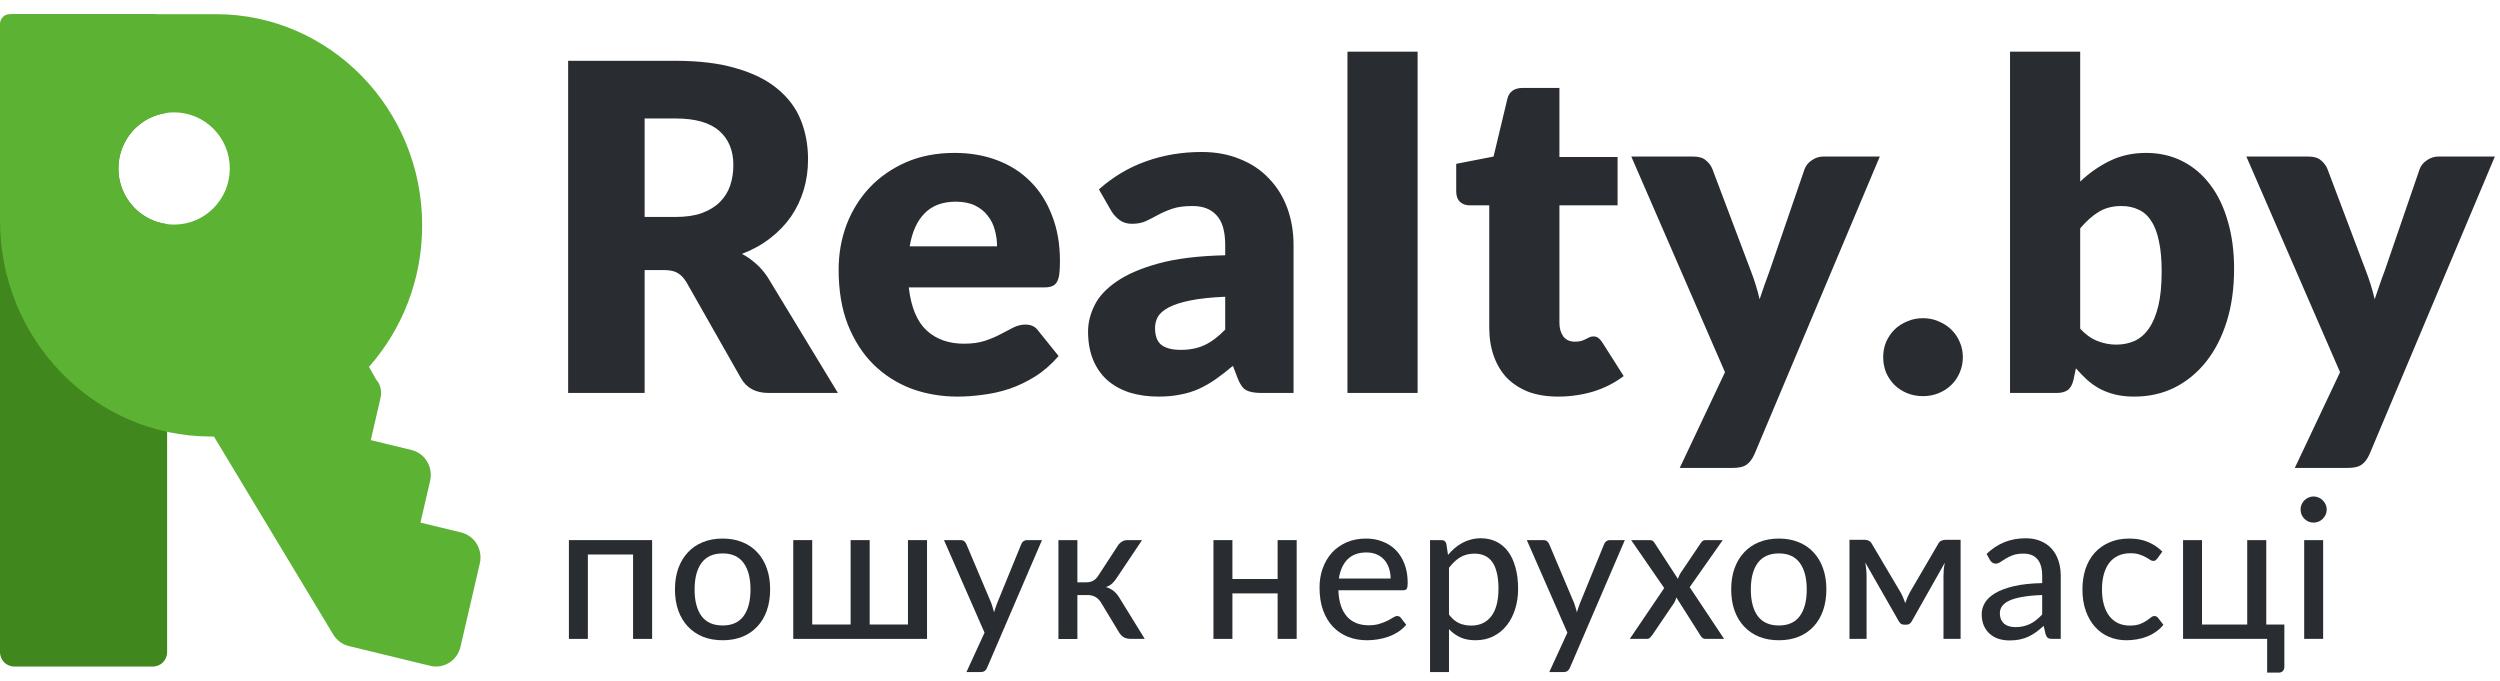
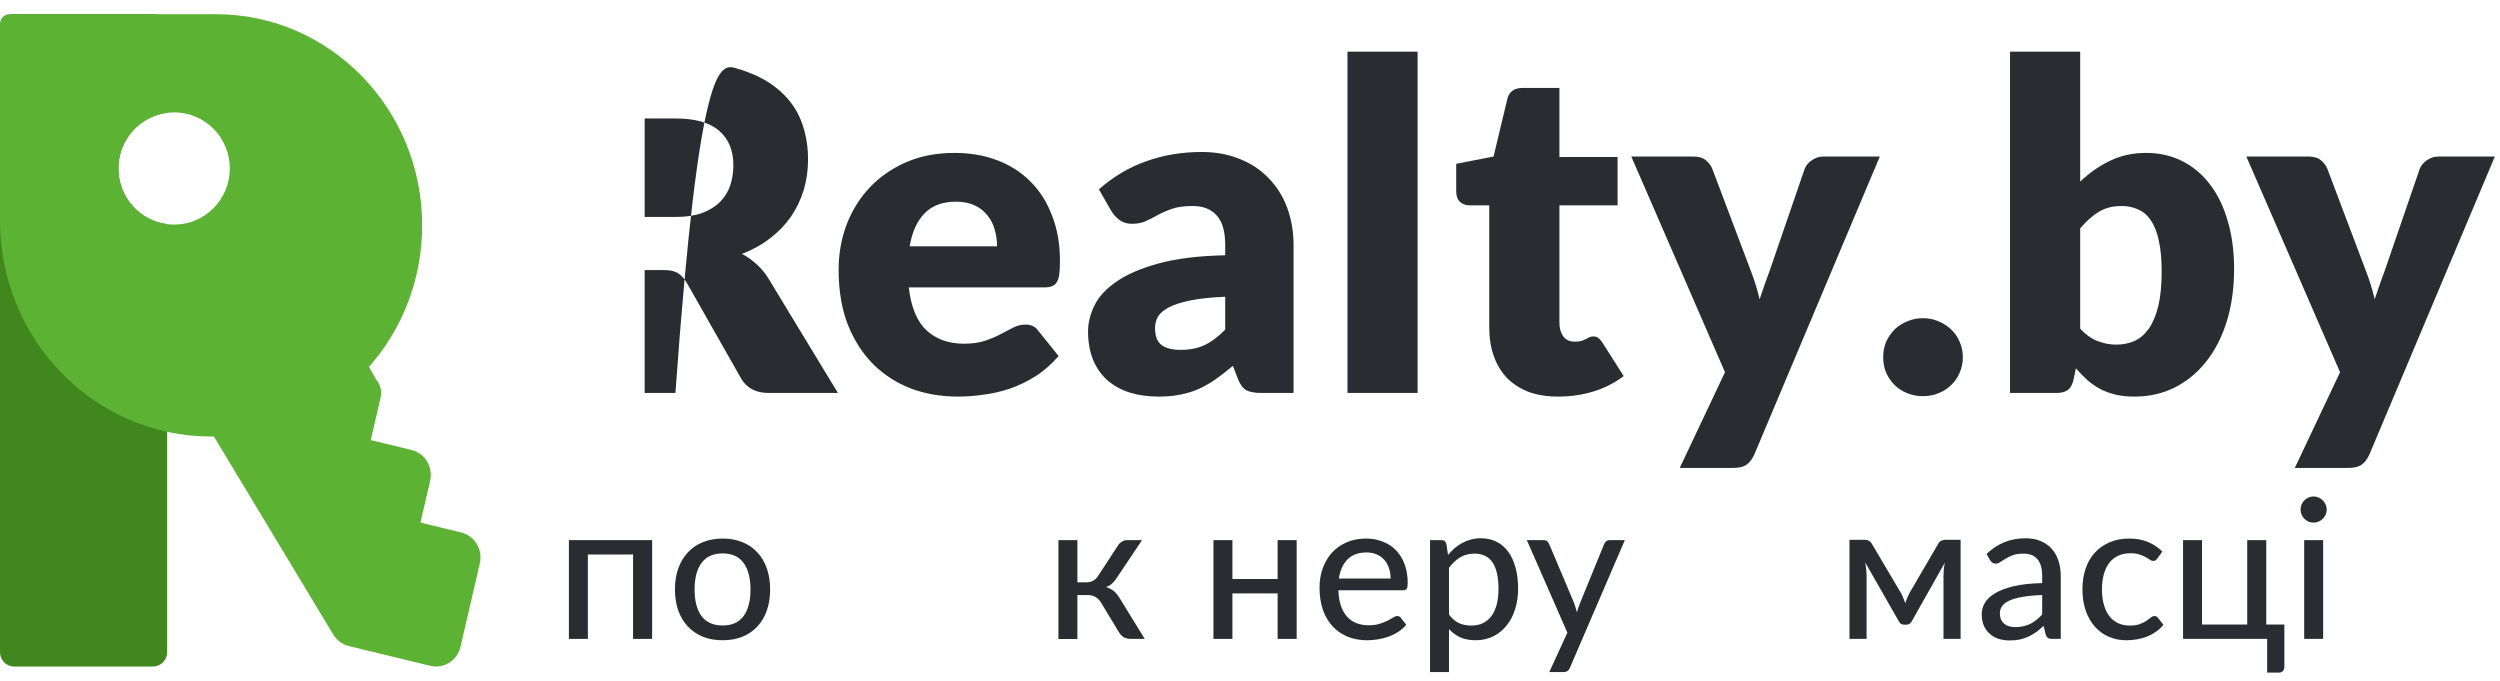
<svg xmlns="http://www.w3.org/2000/svg" width="180" height="49" viewBox="0 0 180 49" fill="none">
  <path fill-rule="evenodd" clip-rule="evenodd" d="M1.016 47.989C0.455 47.989 0 47.525 0 46.953V2.056C0 1.484 0.455 1.02 1.016 1.02H11.017C11.578 1.02 12.033 1.484 12.033 2.056V8.121C10.055 8.37 8.523 10.07 8.523 12.13C8.523 14.191 10.055 15.891 12.033 16.139V46.953C12.033 47.525 11.578 47.989 11.017 47.989H1.016Z" fill="#40871E" />
  <path fill-rule="evenodd" clip-rule="evenodd" d="M0 1.727C0 1.336 0.309 1.02 0.691 1.02H15.539C23.744 1.02 30.396 7.827 30.396 16.225C30.396 20.145 28.947 23.718 26.566 26.415L27.091 27.34C27.424 27.706 27.501 28.208 27.39 28.688L26.695 31.689L29.627 32.4C30.601 32.636 31.2 33.629 30.968 34.627L30.273 37.627L33.205 38.338C34.179 38.575 34.778 39.568 34.547 40.565L33.157 46.565C32.926 47.559 31.955 48.175 30.981 47.939L25.118 46.516C24.649 46.402 24.246 46.104 23.994 45.687L15.403 31.43H15.198C6.804 31.43 0 24.466 0 15.875V1.727ZM12.535 16.171C14.75 16.171 16.546 14.362 16.546 12.13C16.546 9.899 14.75 8.09 12.535 8.09C10.319 8.09 8.523 9.899 8.523 12.13C8.523 14.362 10.319 16.171 12.535 16.171Z" fill="#5CB233" />
-   <path d="M48.63 15.621C49.38 15.621 50.015 15.528 50.537 15.342C51.069 15.145 51.504 14.877 51.84 14.538C52.178 14.198 52.422 13.805 52.574 13.356C52.726 12.896 52.802 12.404 52.802 11.879C52.802 10.828 52.46 10.007 51.775 9.416C51.102 8.825 50.053 8.53 48.63 8.53H46.414V15.621H48.63ZM60.33 28.293H55.344C54.421 28.293 53.758 27.943 53.356 27.242L49.412 20.299C49.228 20.004 49.022 19.79 48.793 19.659C48.565 19.517 48.239 19.445 47.815 19.445H46.414V28.293H40.906V4.377H48.63C50.347 4.377 51.808 4.558 53.014 4.919C54.231 5.269 55.219 5.762 55.98 6.396C56.751 7.031 57.31 7.78 57.658 8.645C58.005 9.509 58.179 10.45 58.179 11.468C58.179 12.245 58.076 12.978 57.87 13.668C57.663 14.357 57.359 14.997 56.957 15.588C56.555 16.168 56.056 16.688 55.458 17.148C54.871 17.607 54.193 17.985 53.421 18.28C53.779 18.466 54.116 18.701 54.431 18.986C54.746 19.259 55.029 19.588 55.279 19.971L60.33 28.293ZM71.787 17.738C71.787 17.334 71.733 16.94 71.624 16.557C71.527 16.174 71.358 15.834 71.119 15.539C70.891 15.232 70.587 14.986 70.206 14.8C69.826 14.614 69.365 14.521 68.822 14.521C67.866 14.521 67.116 14.8 66.573 15.358C66.03 15.905 65.671 16.699 65.497 17.738H71.787ZM65.432 20.693C65.595 22.116 66.024 23.15 66.719 23.795C67.415 24.43 68.311 24.747 69.408 24.747C69.995 24.747 70.5 24.676 70.924 24.534C71.347 24.392 71.722 24.233 72.048 24.058C72.385 23.883 72.689 23.724 72.961 23.582C73.243 23.44 73.536 23.369 73.841 23.369C74.243 23.369 74.546 23.516 74.753 23.812L76.22 25.634C75.698 26.235 75.133 26.728 74.525 27.111C73.927 27.483 73.308 27.778 72.667 27.997C72.037 28.205 71.402 28.347 70.76 28.424C70.131 28.512 69.528 28.555 68.952 28.555C67.768 28.555 66.654 28.364 65.611 27.981C64.579 27.587 63.672 27.007 62.89 26.241C62.119 25.475 61.505 24.523 61.048 23.385C60.603 22.247 60.381 20.923 60.381 19.413C60.381 18.275 60.571 17.197 60.951 16.179C61.342 15.161 61.896 14.27 62.613 13.504C63.341 12.738 64.216 12.13 65.237 11.682C66.269 11.233 67.431 11.009 68.724 11.009C69.843 11.009 70.864 11.184 71.787 11.534C72.721 11.884 73.52 12.393 74.183 13.06C74.857 13.728 75.378 14.549 75.747 15.523C76.128 16.485 76.317 17.58 76.317 18.805C76.317 19.188 76.301 19.5 76.269 19.741C76.236 19.982 76.176 20.173 76.09 20.315C76.003 20.458 75.883 20.556 75.731 20.611C75.589 20.666 75.405 20.693 75.177 20.693H65.432ZM88.215 21.366C87.205 21.41 86.374 21.497 85.722 21.629C85.07 21.76 84.554 21.924 84.174 22.121C83.794 22.318 83.528 22.542 83.376 22.794C83.234 23.046 83.163 23.319 83.163 23.615C83.163 24.195 83.321 24.605 83.636 24.846C83.951 25.076 84.413 25.19 85.021 25.19C85.673 25.19 86.243 25.076 86.732 24.846C87.221 24.616 87.715 24.244 88.215 23.73V21.366ZM79.122 13.635C80.144 12.727 81.273 12.054 82.512 11.616C83.761 11.167 85.097 10.943 86.52 10.943C87.542 10.943 88.46 11.113 89.274 11.452C90.1 11.78 90.795 12.245 91.36 12.847C91.936 13.438 92.376 14.144 92.68 14.964C92.984 15.785 93.136 16.683 93.136 17.656V28.293H90.822C90.344 28.293 89.98 28.227 89.731 28.096C89.492 27.964 89.291 27.691 89.128 27.275L88.769 26.339C88.345 26.701 87.938 27.018 87.547 27.291C87.156 27.565 86.748 27.8 86.325 27.997C85.912 28.183 85.466 28.32 84.989 28.408C84.521 28.506 84 28.555 83.424 28.555C82.653 28.555 81.952 28.457 81.323 28.26C80.692 28.052 80.154 27.751 79.709 27.357C79.274 26.963 78.938 26.476 78.699 25.896C78.46 25.305 78.34 24.627 78.34 23.861C78.34 23.248 78.492 22.63 78.796 22.006C79.101 21.371 79.628 20.797 80.377 20.283C81.127 19.757 82.137 19.32 83.408 18.97C84.679 18.619 86.281 18.422 88.215 18.379V17.656C88.215 16.66 88.009 15.944 87.596 15.506C87.194 15.057 86.618 14.833 85.868 14.833C85.271 14.833 84.782 14.899 84.402 15.03C84.022 15.161 83.68 15.309 83.376 15.473C83.082 15.637 82.794 15.785 82.512 15.916C82.229 16.048 81.892 16.113 81.501 16.113C81.154 16.113 80.861 16.026 80.621 15.851C80.382 15.676 80.187 15.468 80.035 15.227L79.122 13.635ZM102.068 3.721V28.293H97.017V3.721H102.068ZM112.18 28.555C111.376 28.555 110.665 28.44 110.046 28.211C109.437 27.97 108.921 27.636 108.497 27.209C108.085 26.772 107.77 26.246 107.552 25.634C107.335 25.021 107.226 24.337 107.226 23.582V14.784H105.792C105.532 14.784 105.309 14.702 105.124 14.538C104.94 14.363 104.847 14.111 104.847 13.783V11.796L107.536 11.271L108.53 7.118C108.66 6.593 109.03 6.331 109.638 6.331H112.278V11.304H116.466V14.784H112.278V23.237C112.278 23.631 112.371 23.959 112.555 24.222C112.751 24.474 113.027 24.599 113.386 24.599C113.571 24.599 113.723 24.583 113.842 24.55C113.973 24.506 114.081 24.463 114.168 24.419C114.266 24.364 114.353 24.32 114.429 24.288C114.516 24.244 114.614 24.222 114.722 24.222C114.875 24.222 114.994 24.26 115.081 24.337C115.178 24.403 115.276 24.512 115.374 24.665L116.906 27.078C116.254 27.57 115.521 27.943 114.706 28.194C113.891 28.435 113.049 28.555 112.18 28.555ZM135.345 11.271L126.318 32.708C126.165 33.047 125.981 33.294 125.764 33.447C125.546 33.611 125.199 33.693 124.721 33.693H120.94L124.199 26.799L117.453 11.271H121.918C122.309 11.271 122.608 11.359 122.814 11.534C123.032 11.709 123.189 11.917 123.287 12.158L126.057 19.495C126.318 20.162 126.529 20.846 126.692 21.547C126.812 21.196 126.932 20.846 127.051 20.496C127.171 20.146 127.296 19.801 127.426 19.462L129.935 12.158C130.033 11.906 130.207 11.698 130.457 11.534C130.707 11.359 130.978 11.271 131.272 11.271H135.345ZM135.589 25.716C135.589 25.322 135.659 24.955 135.801 24.616C135.953 24.277 136.154 23.981 136.404 23.73C136.665 23.478 136.968 23.281 137.316 23.139C137.664 22.985 138.044 22.909 138.457 22.909C138.859 22.909 139.234 22.985 139.581 23.139C139.929 23.281 140.233 23.478 140.494 23.73C140.754 23.981 140.955 24.277 141.097 24.616C141.249 24.955 141.325 25.322 141.325 25.716C141.325 26.11 141.249 26.482 141.097 26.832C140.955 27.171 140.754 27.467 140.494 27.718C140.233 27.97 139.929 28.167 139.581 28.309C139.234 28.451 138.859 28.523 138.457 28.523C138.044 28.523 137.664 28.451 137.316 28.309C136.968 28.167 136.665 27.97 136.404 27.718C136.154 27.467 135.953 27.171 135.801 26.832C135.659 26.482 135.589 26.11 135.589 25.716ZM149.774 23.664C150.155 24.08 150.567 24.375 151.012 24.55C151.458 24.725 151.909 24.813 152.365 24.813C152.843 24.813 153.283 24.725 153.685 24.55C154.087 24.364 154.429 24.069 154.712 23.664C155.005 23.248 155.233 22.706 155.396 22.039C155.559 21.36 155.64 20.529 155.64 19.544C155.64 18.69 155.575 17.968 155.445 17.377C155.325 16.775 155.141 16.288 154.891 15.916C154.652 15.534 154.348 15.26 153.978 15.096C153.62 14.921 153.207 14.833 152.74 14.833C152.12 14.833 151.583 14.97 151.127 15.243C150.67 15.517 150.22 15.916 149.774 16.442V23.664ZM149.774 13.077C150.426 12.453 151.138 11.955 151.909 11.583C152.691 11.2 153.56 11.009 154.516 11.009C155.472 11.009 156.341 11.206 157.123 11.6C157.906 11.993 158.573 12.557 159.127 13.29C159.681 14.012 160.105 14.888 160.398 15.916C160.703 16.945 160.855 18.094 160.855 19.363C160.855 20.742 160.681 21.995 160.333 23.122C159.986 24.249 159.491 25.218 158.851 26.028C158.22 26.826 157.465 27.45 156.585 27.899C155.705 28.337 154.733 28.555 153.669 28.555C153.158 28.555 152.702 28.506 152.3 28.408C151.898 28.309 151.529 28.172 151.192 27.997C150.855 27.811 150.546 27.592 150.263 27.341C149.992 27.089 149.725 26.815 149.465 26.52L149.285 27.373C149.198 27.724 149.057 27.964 148.861 28.096C148.666 28.227 148.405 28.293 148.079 28.293H144.722V3.721H149.774V13.077ZM179.63 11.271L170.603 32.708C170.45 33.047 170.266 33.294 170.049 33.447C169.831 33.611 169.484 33.693 169.006 33.693H165.225L168.484 26.799L161.738 11.271H166.203C166.594 11.271 166.893 11.359 167.099 11.534C167.316 11.709 167.474 11.917 167.572 12.158L170.342 19.495C170.603 20.162 170.814 20.846 170.977 21.547C171.097 21.196 171.217 20.846 171.336 20.496C171.455 20.146 171.581 19.801 171.711 19.462L174.22 12.158C174.318 11.906 174.492 11.698 174.742 11.534C174.992 11.359 175.263 11.271 175.557 11.271H179.63Z" fill="#292D32" />
+   <path d="M48.63 15.621C49.38 15.621 50.015 15.528 50.537 15.342C51.069 15.145 51.504 14.877 51.84 14.538C52.178 14.198 52.422 13.805 52.574 13.356C52.726 12.896 52.802 12.404 52.802 11.879C52.802 10.828 52.46 10.007 51.775 9.416C51.102 8.825 50.053 8.53 48.63 8.53H46.414V15.621H48.63ZM60.33 28.293H55.344C54.421 28.293 53.758 27.943 53.356 27.242L49.412 20.299C49.228 20.004 49.022 19.79 48.793 19.659C48.565 19.517 48.239 19.445 47.815 19.445H46.414V28.293H40.906H48.63C50.347 4.377 51.808 4.558 53.014 4.919C54.231 5.269 55.219 5.762 55.98 6.396C56.751 7.031 57.31 7.78 57.658 8.645C58.005 9.509 58.179 10.45 58.179 11.468C58.179 12.245 58.076 12.978 57.87 13.668C57.663 14.357 57.359 14.997 56.957 15.588C56.555 16.168 56.056 16.688 55.458 17.148C54.871 17.607 54.193 17.985 53.421 18.28C53.779 18.466 54.116 18.701 54.431 18.986C54.746 19.259 55.029 19.588 55.279 19.971L60.33 28.293ZM71.787 17.738C71.787 17.334 71.733 16.94 71.624 16.557C71.527 16.174 71.358 15.834 71.119 15.539C70.891 15.232 70.587 14.986 70.206 14.8C69.826 14.614 69.365 14.521 68.822 14.521C67.866 14.521 67.116 14.8 66.573 15.358C66.03 15.905 65.671 16.699 65.497 17.738H71.787ZM65.432 20.693C65.595 22.116 66.024 23.15 66.719 23.795C67.415 24.43 68.311 24.747 69.408 24.747C69.995 24.747 70.5 24.676 70.924 24.534C71.347 24.392 71.722 24.233 72.048 24.058C72.385 23.883 72.689 23.724 72.961 23.582C73.243 23.44 73.536 23.369 73.841 23.369C74.243 23.369 74.546 23.516 74.753 23.812L76.22 25.634C75.698 26.235 75.133 26.728 74.525 27.111C73.927 27.483 73.308 27.778 72.667 27.997C72.037 28.205 71.402 28.347 70.76 28.424C70.131 28.512 69.528 28.555 68.952 28.555C67.768 28.555 66.654 28.364 65.611 27.981C64.579 27.587 63.672 27.007 62.89 26.241C62.119 25.475 61.505 24.523 61.048 23.385C60.603 22.247 60.381 20.923 60.381 19.413C60.381 18.275 60.571 17.197 60.951 16.179C61.342 15.161 61.896 14.27 62.613 13.504C63.341 12.738 64.216 12.13 65.237 11.682C66.269 11.233 67.431 11.009 68.724 11.009C69.843 11.009 70.864 11.184 71.787 11.534C72.721 11.884 73.52 12.393 74.183 13.06C74.857 13.728 75.378 14.549 75.747 15.523C76.128 16.485 76.317 17.58 76.317 18.805C76.317 19.188 76.301 19.5 76.269 19.741C76.236 19.982 76.176 20.173 76.09 20.315C76.003 20.458 75.883 20.556 75.731 20.611C75.589 20.666 75.405 20.693 75.177 20.693H65.432ZM88.215 21.366C87.205 21.41 86.374 21.497 85.722 21.629C85.07 21.76 84.554 21.924 84.174 22.121C83.794 22.318 83.528 22.542 83.376 22.794C83.234 23.046 83.163 23.319 83.163 23.615C83.163 24.195 83.321 24.605 83.636 24.846C83.951 25.076 84.413 25.19 85.021 25.19C85.673 25.19 86.243 25.076 86.732 24.846C87.221 24.616 87.715 24.244 88.215 23.73V21.366ZM79.122 13.635C80.144 12.727 81.273 12.054 82.512 11.616C83.761 11.167 85.097 10.943 86.52 10.943C87.542 10.943 88.46 11.113 89.274 11.452C90.1 11.78 90.795 12.245 91.36 12.847C91.936 13.438 92.376 14.144 92.68 14.964C92.984 15.785 93.136 16.683 93.136 17.656V28.293H90.822C90.344 28.293 89.98 28.227 89.731 28.096C89.492 27.964 89.291 27.691 89.128 27.275L88.769 26.339C88.345 26.701 87.938 27.018 87.547 27.291C87.156 27.565 86.748 27.8 86.325 27.997C85.912 28.183 85.466 28.32 84.989 28.408C84.521 28.506 84 28.555 83.424 28.555C82.653 28.555 81.952 28.457 81.323 28.26C80.692 28.052 80.154 27.751 79.709 27.357C79.274 26.963 78.938 26.476 78.699 25.896C78.46 25.305 78.34 24.627 78.34 23.861C78.34 23.248 78.492 22.63 78.796 22.006C79.101 21.371 79.628 20.797 80.377 20.283C81.127 19.757 82.137 19.32 83.408 18.97C84.679 18.619 86.281 18.422 88.215 18.379V17.656C88.215 16.66 88.009 15.944 87.596 15.506C87.194 15.057 86.618 14.833 85.868 14.833C85.271 14.833 84.782 14.899 84.402 15.03C84.022 15.161 83.68 15.309 83.376 15.473C83.082 15.637 82.794 15.785 82.512 15.916C82.229 16.048 81.892 16.113 81.501 16.113C81.154 16.113 80.861 16.026 80.621 15.851C80.382 15.676 80.187 15.468 80.035 15.227L79.122 13.635ZM102.068 3.721V28.293H97.017V3.721H102.068ZM112.18 28.555C111.376 28.555 110.665 28.44 110.046 28.211C109.437 27.97 108.921 27.636 108.497 27.209C108.085 26.772 107.77 26.246 107.552 25.634C107.335 25.021 107.226 24.337 107.226 23.582V14.784H105.792C105.532 14.784 105.309 14.702 105.124 14.538C104.94 14.363 104.847 14.111 104.847 13.783V11.796L107.536 11.271L108.53 7.118C108.66 6.593 109.03 6.331 109.638 6.331H112.278V11.304H116.466V14.784H112.278V23.237C112.278 23.631 112.371 23.959 112.555 24.222C112.751 24.474 113.027 24.599 113.386 24.599C113.571 24.599 113.723 24.583 113.842 24.55C113.973 24.506 114.081 24.463 114.168 24.419C114.266 24.364 114.353 24.32 114.429 24.288C114.516 24.244 114.614 24.222 114.722 24.222C114.875 24.222 114.994 24.26 115.081 24.337C115.178 24.403 115.276 24.512 115.374 24.665L116.906 27.078C116.254 27.57 115.521 27.943 114.706 28.194C113.891 28.435 113.049 28.555 112.18 28.555ZM135.345 11.271L126.318 32.708C126.165 33.047 125.981 33.294 125.764 33.447C125.546 33.611 125.199 33.693 124.721 33.693H120.94L124.199 26.799L117.453 11.271H121.918C122.309 11.271 122.608 11.359 122.814 11.534C123.032 11.709 123.189 11.917 123.287 12.158L126.057 19.495C126.318 20.162 126.529 20.846 126.692 21.547C126.812 21.196 126.932 20.846 127.051 20.496C127.171 20.146 127.296 19.801 127.426 19.462L129.935 12.158C130.033 11.906 130.207 11.698 130.457 11.534C130.707 11.359 130.978 11.271 131.272 11.271H135.345ZM135.589 25.716C135.589 25.322 135.659 24.955 135.801 24.616C135.953 24.277 136.154 23.981 136.404 23.73C136.665 23.478 136.968 23.281 137.316 23.139C137.664 22.985 138.044 22.909 138.457 22.909C138.859 22.909 139.234 22.985 139.581 23.139C139.929 23.281 140.233 23.478 140.494 23.73C140.754 23.981 140.955 24.277 141.097 24.616C141.249 24.955 141.325 25.322 141.325 25.716C141.325 26.11 141.249 26.482 141.097 26.832C140.955 27.171 140.754 27.467 140.494 27.718C140.233 27.97 139.929 28.167 139.581 28.309C139.234 28.451 138.859 28.523 138.457 28.523C138.044 28.523 137.664 28.451 137.316 28.309C136.968 28.167 136.665 27.97 136.404 27.718C136.154 27.467 135.953 27.171 135.801 26.832C135.659 26.482 135.589 26.11 135.589 25.716ZM149.774 23.664C150.155 24.08 150.567 24.375 151.012 24.55C151.458 24.725 151.909 24.813 152.365 24.813C152.843 24.813 153.283 24.725 153.685 24.55C154.087 24.364 154.429 24.069 154.712 23.664C155.005 23.248 155.233 22.706 155.396 22.039C155.559 21.36 155.64 20.529 155.64 19.544C155.64 18.69 155.575 17.968 155.445 17.377C155.325 16.775 155.141 16.288 154.891 15.916C154.652 15.534 154.348 15.26 153.978 15.096C153.62 14.921 153.207 14.833 152.74 14.833C152.12 14.833 151.583 14.97 151.127 15.243C150.67 15.517 150.22 15.916 149.774 16.442V23.664ZM149.774 13.077C150.426 12.453 151.138 11.955 151.909 11.583C152.691 11.2 153.56 11.009 154.516 11.009C155.472 11.009 156.341 11.206 157.123 11.6C157.906 11.993 158.573 12.557 159.127 13.29C159.681 14.012 160.105 14.888 160.398 15.916C160.703 16.945 160.855 18.094 160.855 19.363C160.855 20.742 160.681 21.995 160.333 23.122C159.986 24.249 159.491 25.218 158.851 26.028C158.22 26.826 157.465 27.45 156.585 27.899C155.705 28.337 154.733 28.555 153.669 28.555C153.158 28.555 152.702 28.506 152.3 28.408C151.898 28.309 151.529 28.172 151.192 27.997C150.855 27.811 150.546 27.592 150.263 27.341C149.992 27.089 149.725 26.815 149.465 26.52L149.285 27.373C149.198 27.724 149.057 27.964 148.861 28.096C148.666 28.227 148.405 28.293 148.079 28.293H144.722V3.721H149.774V13.077ZM179.63 11.271L170.603 32.708C170.45 33.047 170.266 33.294 170.049 33.447C169.831 33.611 169.484 33.693 169.006 33.693H165.225L168.484 26.799L161.738 11.271H166.203C166.594 11.271 166.893 11.359 167.099 11.534C167.316 11.709 167.474 11.917 167.572 12.158L170.342 19.495C170.603 20.162 170.814 20.846 170.977 21.547C171.097 21.196 171.217 20.846 171.336 20.496C171.455 20.146 171.581 19.801 171.711 19.462L174.22 12.158C174.318 11.906 174.492 11.698 174.742 11.534C174.992 11.359 175.263 11.271 175.557 11.271H179.63Z" fill="#292D32" />
  <path d="M46.953 46H45.581V39.924H42.326V46H40.961V38.888H46.953V46Z" fill="#292D32" />
  <path d="M52.034 38.776C52.557 38.776 53.028 38.862 53.448 39.035C53.873 39.203 54.232 39.448 54.526 39.77C54.825 40.087 55.054 40.472 55.212 40.925C55.371 41.373 55.45 41.877 55.45 42.437C55.45 42.997 55.371 43.503 55.212 43.956C55.054 44.409 54.825 44.794 54.526 45.111C54.232 45.428 53.873 45.673 53.448 45.846C53.028 46.014 52.557 46.098 52.034 46.098C51.507 46.098 51.031 46.014 50.606 45.846C50.186 45.673 49.827 45.428 49.528 45.111C49.23 44.794 48.999 44.409 48.835 43.956C48.677 43.503 48.597 42.997 48.597 42.437C48.597 41.877 48.677 41.373 48.835 40.925C48.999 40.472 49.23 40.087 49.528 39.77C49.827 39.448 50.186 39.203 50.606 39.035C51.031 38.862 51.507 38.776 52.034 38.776ZM52.034 45.034C52.706 45.034 53.208 44.808 53.539 44.355C53.871 43.902 54.036 43.265 54.036 42.444C54.036 41.623 53.871 40.986 53.539 40.533C53.208 40.076 52.706 39.847 52.034 39.847C51.353 39.847 50.844 40.076 50.508 40.533C50.177 40.986 50.011 41.623 50.011 42.444C50.011 43.265 50.177 43.902 50.508 44.355C50.844 44.808 51.353 45.034 52.034 45.034Z" fill="#292D32" />
-   <path d="M66.746 38.888V46H57.114V38.888H58.479V44.964H61.244V38.888H62.616V44.964H65.374V38.888H66.746Z" fill="#292D32" />
-   <path d="M75.023 38.888L71.075 48.065C71.033 48.168 70.977 48.247 70.907 48.303C70.837 48.359 70.734 48.387 70.599 48.387H69.584L70.886 45.552L67.967 38.888H69.157C69.273 38.888 69.364 38.916 69.43 38.972C69.495 39.028 69.542 39.091 69.57 39.161L71.376 43.431C71.413 43.538 71.448 43.648 71.481 43.76C71.518 43.867 71.548 43.975 71.572 44.082C71.604 43.97 71.639 43.86 71.677 43.753C71.714 43.641 71.754 43.531 71.796 43.424L73.539 39.161C73.571 39.082 73.623 39.016 73.693 38.965C73.763 38.914 73.842 38.888 73.931 38.888H75.023Z" fill="#292D32" />
  <path d="M80.504 39.259C80.575 39.152 80.668 39.063 80.784 38.993C80.901 38.923 81.025 38.888 81.156 38.888H82.227L80.427 41.576C80.316 41.753 80.199 41.898 80.078 42.01C79.956 42.122 79.807 42.208 79.629 42.269C79.853 42.334 80.043 42.432 80.197 42.563C80.35 42.689 80.488 42.855 80.609 43.06L82.422 46H81.478C81.23 46 81.039 45.96 80.903 45.881C80.773 45.797 80.661 45.678 80.567 45.524L79.266 43.375C79.158 43.198 79.023 43.065 78.859 42.976C78.701 42.887 78.516 42.843 78.306 42.843H77.572V46.007H76.207V38.888H77.572V41.926H78.216C78.412 41.926 78.577 41.886 78.713 41.807C78.853 41.728 78.972 41.611 79.07 41.457L80.504 39.259Z" fill="#292D32" />
  <path d="M93.361 38.888V46H91.989V42.724H88.734V46H87.369V38.888H88.734V41.688H91.989V38.888H93.361Z" fill="#292D32" />
  <path d="M100.123 41.653C100.123 41.382 100.083 41.133 100.004 40.904C99.929 40.675 99.817 40.477 99.668 40.309C99.518 40.141 99.336 40.01 99.122 39.917C98.907 39.824 98.66 39.777 98.38 39.777C97.806 39.777 97.353 39.943 97.022 40.274C96.695 40.605 96.487 41.065 96.399 41.653H100.123ZM101.25 44.985C101.082 45.181 100.888 45.351 100.669 45.496C100.449 45.636 100.216 45.75 99.969 45.839C99.721 45.928 99.465 45.993 99.199 46.035C98.937 46.077 98.678 46.098 98.422 46.098C97.932 46.098 97.477 46.016 97.057 45.853C96.641 45.685 96.28 45.442 95.972 45.125C95.668 44.803 95.43 44.406 95.258 43.935C95.09 43.459 95.006 42.913 95.006 42.297C95.006 41.802 95.083 41.343 95.237 40.918C95.391 40.489 95.61 40.115 95.895 39.798C96.184 39.481 96.536 39.231 96.952 39.049C97.367 38.867 97.834 38.776 98.352 38.776C98.786 38.776 99.185 38.848 99.549 38.993C99.917 39.133 100.235 39.338 100.501 39.609C100.767 39.88 100.974 40.213 101.124 40.61C101.278 41.007 101.355 41.459 101.355 41.968C101.355 42.178 101.331 42.32 101.285 42.395C101.238 42.465 101.152 42.5 101.026 42.5H96.364C96.378 42.925 96.438 43.296 96.546 43.613C96.653 43.926 96.8 44.187 96.987 44.397C97.178 44.607 97.404 44.763 97.666 44.866C97.927 44.969 98.219 45.02 98.541 45.02C98.844 45.02 99.105 44.985 99.325 44.915C99.549 44.845 99.74 44.77 99.899 44.691C100.062 44.607 100.197 44.53 100.305 44.46C100.417 44.39 100.515 44.355 100.599 44.355C100.711 44.355 100.797 44.397 100.858 44.481L101.25 44.985Z" fill="#292D32" />
  <path d="M104.327 44.25C104.551 44.544 104.791 44.749 105.048 44.866C105.309 44.983 105.601 45.041 105.923 45.041C106.548 45.041 107.031 44.817 107.372 44.369C107.717 43.916 107.89 43.258 107.89 42.395C107.89 41.942 107.85 41.557 107.771 41.24C107.696 40.918 107.584 40.657 107.435 40.456C107.29 40.251 107.11 40.101 106.896 40.008C106.681 39.91 106.438 39.861 106.168 39.861C105.771 39.861 105.426 39.95 105.132 40.127C104.842 40.304 104.574 40.556 104.327 40.883V44.25ZM104.257 39.952C104.406 39.775 104.565 39.614 104.733 39.469C104.905 39.32 105.09 39.194 105.286 39.091C105.482 38.984 105.689 38.902 105.909 38.846C106.133 38.785 106.371 38.755 106.623 38.755C107.029 38.755 107.395 38.834 107.722 38.993C108.053 39.152 108.335 39.385 108.569 39.693C108.802 40.001 108.982 40.381 109.108 40.834C109.238 41.287 109.304 41.807 109.304 42.395C109.304 42.922 109.231 43.412 109.087 43.865C108.947 44.313 108.744 44.703 108.478 45.034C108.216 45.365 107.894 45.627 107.512 45.818C107.134 46.005 106.707 46.098 106.231 46.098C105.806 46.098 105.442 46.028 105.139 45.888C104.835 45.748 104.565 45.552 104.327 45.3V48.387H102.962V38.888H103.781C103.972 38.888 104.091 38.979 104.138 39.161L104.257 39.952Z" fill="#292D32" />
  <path d="M116.988 38.888L113.04 48.065C112.998 48.168 112.942 48.247 112.872 48.303C112.802 48.359 112.699 48.387 112.564 48.387H111.549L112.851 45.552L109.932 38.888H111.122C111.238 38.888 111.329 38.916 111.395 38.972C111.46 39.028 111.507 39.091 111.535 39.161L113.341 43.431C113.378 43.538 113.413 43.648 113.446 43.76C113.483 43.867 113.513 43.975 113.537 44.082C113.569 43.97 113.604 43.86 113.642 43.753C113.679 43.641 113.719 43.531 113.761 43.424L115.504 39.161C115.536 39.082 115.588 39.016 115.658 38.965C115.728 38.914 115.807 38.888 115.896 38.888H116.988Z" fill="#292D32" />
-   <path d="M124.135 46H122.819C122.712 46 122.626 45.972 122.56 45.916C122.5 45.855 122.451 45.792 122.413 45.727L120.698 43.018C120.675 43.088 120.652 43.156 120.628 43.221C120.605 43.286 120.575 43.347 120.537 43.403L118.962 45.727C118.916 45.792 118.862 45.855 118.801 45.916C118.741 45.972 118.661 46 118.563 46H117.345L119.823 42.339L117.443 38.888H118.759C118.867 38.888 118.944 38.904 118.99 38.937C119.042 38.97 119.086 39.019 119.123 39.084L120.81 41.681C120.834 41.611 120.859 41.543 120.887 41.478C120.915 41.408 120.953 41.336 120.999 41.261L122.448 39.112C122.532 38.963 122.644 38.888 122.784 38.888H124.037L121.657 42.276L124.135 46Z" fill="#292D32" />
-   <path d="M128.083 38.776C128.605 38.776 129.077 38.862 129.497 39.035C129.921 39.203 130.281 39.448 130.575 39.77C130.873 40.087 131.102 40.472 131.261 40.925C131.419 41.373 131.499 41.877 131.499 42.437C131.499 42.997 131.419 43.503 131.261 43.956C131.102 44.409 130.873 44.794 130.575 45.111C130.281 45.428 129.921 45.673 129.497 45.846C129.077 46.014 128.605 46.098 128.083 46.098C127.555 46.098 127.079 46.014 126.655 45.846C126.235 45.673 125.875 45.428 125.577 45.111C125.278 44.794 125.047 44.409 124.884 43.956C124.725 43.503 124.646 42.997 124.646 42.437C124.646 41.877 124.725 41.373 124.884 40.925C125.047 40.472 125.278 40.087 125.577 39.77C125.875 39.448 126.235 39.203 126.655 39.035C127.079 38.862 127.555 38.776 128.083 38.776ZM128.083 45.034C128.755 45.034 129.256 44.808 129.588 44.355C129.919 43.902 130.085 43.265 130.085 42.444C130.085 41.623 129.919 40.986 129.588 40.533C129.256 40.076 128.755 39.847 128.083 39.847C127.401 39.847 126.893 40.076 126.557 40.533C126.225 40.986 126.06 41.623 126.06 42.444C126.06 43.265 126.225 43.902 126.557 44.355C126.893 44.808 127.401 45.034 128.083 45.034Z" fill="#292D32" />
  <path d="M141.163 38.867V46H139.931V41.478C139.931 41.338 139.938 41.179 139.952 41.002C139.971 40.825 139.997 40.661 140.029 40.512L137.649 44.726C137.607 44.805 137.554 44.868 137.488 44.915C137.423 44.957 137.346 44.978 137.257 44.978H137.103C137.019 44.978 136.942 44.957 136.872 44.915C136.807 44.868 136.753 44.805 136.711 44.726L134.296 40.498C134.324 40.647 134.348 40.813 134.366 40.995C134.385 41.172 134.394 41.333 134.394 41.478V46H133.162V38.867H134.268C134.362 38.867 134.455 38.888 134.548 38.93C134.642 38.972 134.721 39.054 134.786 39.175L136.865 42.689C136.926 42.801 136.982 42.92 137.033 43.046C137.085 43.172 137.134 43.298 137.18 43.424C137.227 43.298 137.274 43.172 137.32 43.046C137.372 42.92 137.428 42.801 137.488 42.689L139.539 39.175C139.605 39.049 139.684 38.967 139.777 38.93C139.871 38.888 139.964 38.867 140.057 38.867H141.163Z" fill="#292D32" />
  <path d="M147.037 42.843C146.481 42.862 146.01 42.906 145.623 42.976C145.235 43.041 144.92 43.13 144.678 43.242C144.435 43.354 144.26 43.487 144.153 43.641C144.045 43.79 143.992 43.958 143.992 44.145C143.992 44.322 144.02 44.476 144.076 44.607C144.136 44.733 144.216 44.838 144.314 44.922C144.416 45.001 144.535 45.06 144.671 45.097C144.806 45.134 144.953 45.153 145.112 45.153C145.322 45.153 145.513 45.132 145.686 45.09C145.863 45.048 146.029 44.99 146.183 44.915C146.337 44.836 146.484 44.74 146.624 44.628C146.764 44.516 146.901 44.388 147.037 44.243V42.843ZM143.033 39.882C143.429 39.504 143.859 39.222 144.321 39.035C144.787 38.848 145.298 38.755 145.854 38.755C146.26 38.755 146.619 38.823 146.932 38.958C147.244 39.089 147.508 39.273 147.723 39.511C147.937 39.749 148.098 40.034 148.206 40.365C148.318 40.696 148.374 41.063 148.374 41.464V46H147.765C147.629 46 147.527 45.979 147.457 45.937C147.387 45.89 147.331 45.806 147.289 45.685L147.142 45.062C146.96 45.23 146.78 45.379 146.603 45.51C146.425 45.636 146.239 45.746 146.043 45.839C145.851 45.928 145.646 45.995 145.427 46.042C145.207 46.089 144.965 46.112 144.699 46.112C144.419 46.112 144.155 46.075 143.908 46C143.665 45.921 143.453 45.802 143.271 45.643C143.089 45.484 142.944 45.286 142.837 45.048C142.734 44.81 142.683 44.532 142.683 44.215C142.683 43.935 142.757 43.667 142.907 43.41C143.061 43.149 143.308 42.915 143.649 42.71C143.994 42.505 144.442 42.337 144.993 42.206C145.548 42.075 146.229 42.001 147.037 41.982V41.464C147.037 40.927 146.922 40.526 146.694 40.26C146.465 39.994 146.129 39.861 145.686 39.861C145.387 39.861 145.135 39.898 144.93 39.973C144.729 40.048 144.554 40.132 144.405 40.225C144.26 40.314 144.132 40.395 144.02 40.47C143.912 40.545 143.8 40.582 143.684 40.582C143.59 40.582 143.509 40.556 143.439 40.505C143.373 40.454 143.32 40.393 143.278 40.323L143.033 39.882Z" fill="#292D32" />
  <path d="M155.325 40.218C155.283 40.269 155.241 40.311 155.199 40.344C155.162 40.372 155.106 40.386 155.031 40.386C154.956 40.386 154.877 40.358 154.793 40.302C154.714 40.241 154.611 40.178 154.485 40.113C154.364 40.043 154.214 39.98 154.037 39.924C153.864 39.863 153.65 39.833 153.393 39.833C153.057 39.833 152.761 39.894 152.504 40.015C152.247 40.136 152.033 40.309 151.86 40.533C151.692 40.757 151.564 41.03 151.475 41.352C151.386 41.674 151.342 42.036 151.342 42.437C151.342 42.852 151.389 43.223 151.482 43.55C151.575 43.872 151.708 44.145 151.881 44.369C152.054 44.588 152.264 44.756 152.511 44.873C152.758 44.985 153.034 45.041 153.337 45.041C153.631 45.041 153.874 45.006 154.065 44.936C154.256 44.861 154.415 44.782 154.541 44.698C154.667 44.614 154.772 44.537 154.856 44.467C154.94 44.392 155.026 44.355 155.115 44.355C155.227 44.355 155.313 44.397 155.374 44.481L155.766 44.985C155.603 45.186 155.418 45.356 155.213 45.496C155.012 45.636 154.798 45.75 154.569 45.839C154.34 45.928 154.1 45.993 153.848 46.035C153.601 46.077 153.349 46.098 153.092 46.098C152.649 46.098 152.233 46.016 151.846 45.853C151.463 45.69 151.13 45.452 150.845 45.139C150.565 44.826 150.343 44.444 150.18 43.991C150.017 43.534 149.935 43.016 149.935 42.437C149.935 41.91 150.007 41.422 150.152 40.974C150.301 40.526 150.518 40.141 150.803 39.819C151.092 39.492 151.447 39.238 151.867 39.056C152.287 38.869 152.768 38.776 153.309 38.776C153.818 38.776 154.266 38.858 154.653 39.021C155.04 39.184 155.386 39.415 155.689 39.714L155.325 40.218Z" fill="#292D32" />
  <path d="M164.474 44.964V48.009C164.474 48.14 164.437 48.242 164.362 48.317C164.287 48.392 164.192 48.429 164.075 48.429H163.235V46H157.18V38.888H158.545V44.964H161.8V38.888H163.172V44.964H164.474Z" fill="#292D32" />
  <path d="M167.266 38.888V46H165.901V38.888H167.266ZM167.525 36.69C167.525 36.816 167.499 36.937 167.448 37.054C167.396 37.166 167.326 37.266 167.238 37.355C167.154 37.439 167.053 37.507 166.937 37.558C166.82 37.605 166.699 37.628 166.573 37.628C166.447 37.628 166.328 37.605 166.216 37.558C166.104 37.507 166.003 37.439 165.915 37.355C165.831 37.266 165.763 37.166 165.712 37.054C165.665 36.937 165.642 36.816 165.642 36.69C165.642 36.559 165.665 36.438 165.712 36.326C165.763 36.209 165.831 36.109 165.915 36.025C166.003 35.936 166.104 35.869 166.216 35.822C166.328 35.771 166.447 35.745 166.573 35.745C166.699 35.745 166.82 35.771 166.937 35.822C167.053 35.869 167.154 35.936 167.238 36.025C167.326 36.109 167.396 36.209 167.448 36.326C167.499 36.438 167.525 36.559 167.525 36.69Z" fill="#292D32" />
</svg>